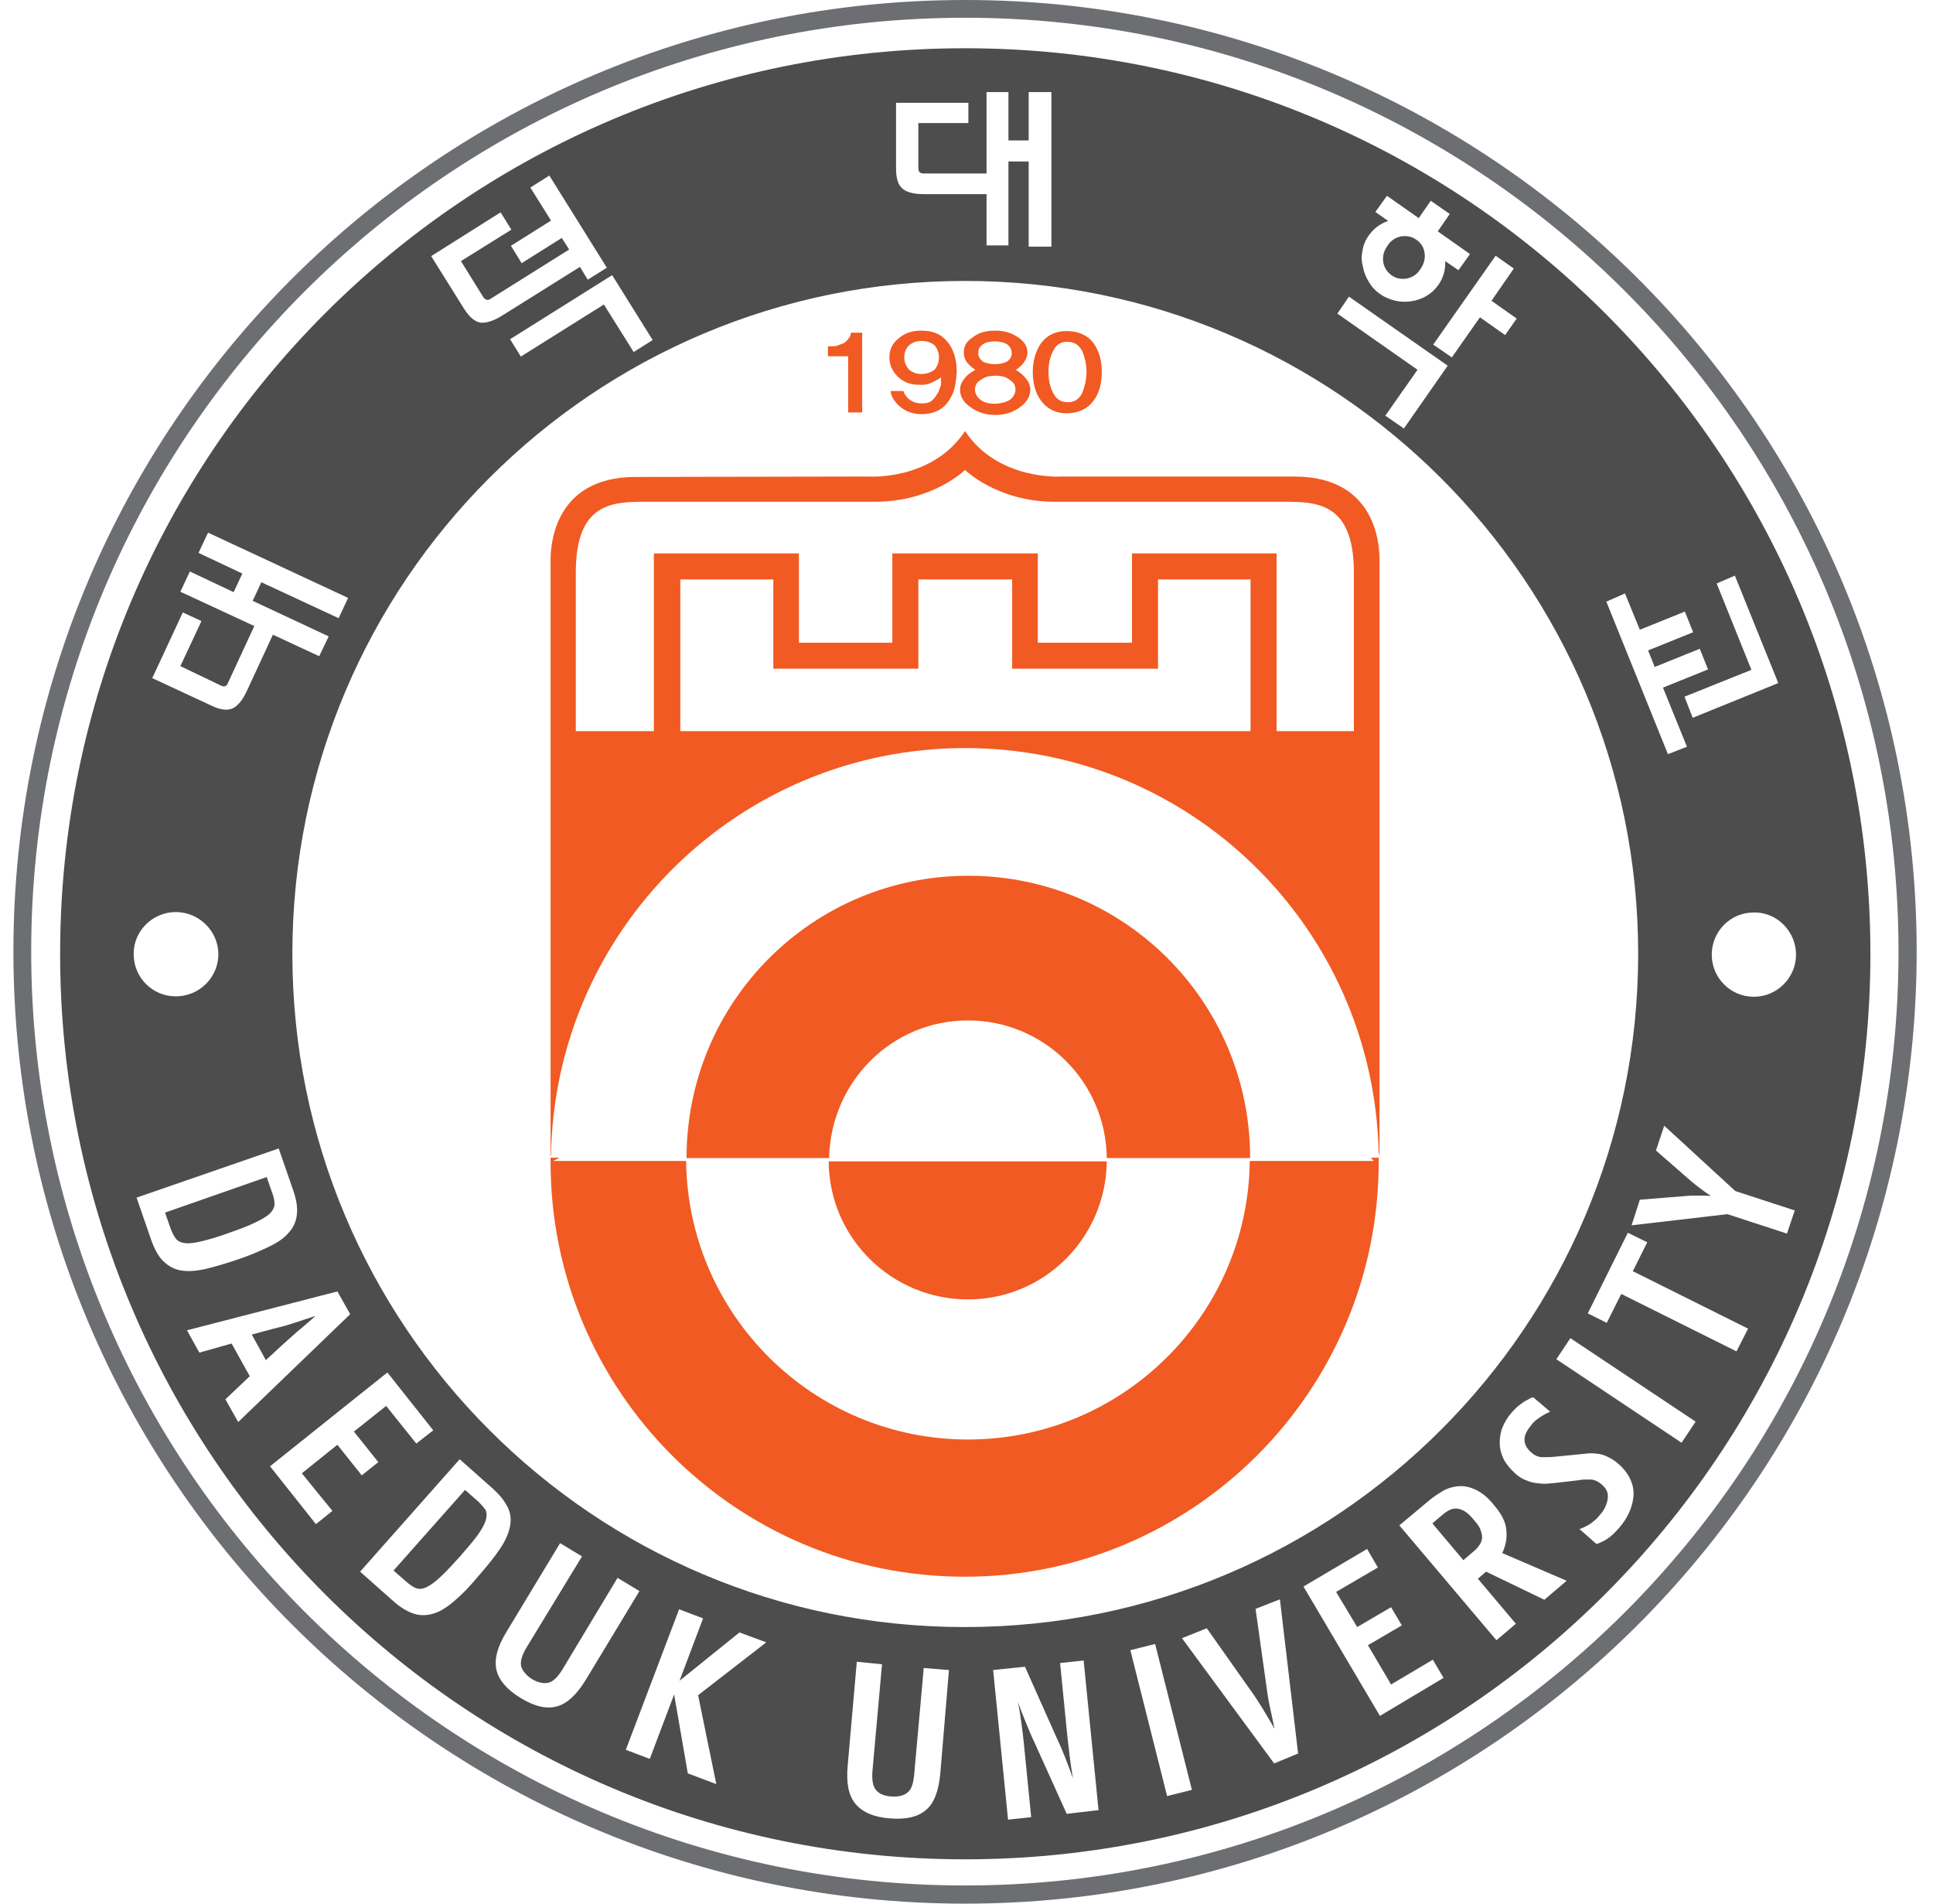
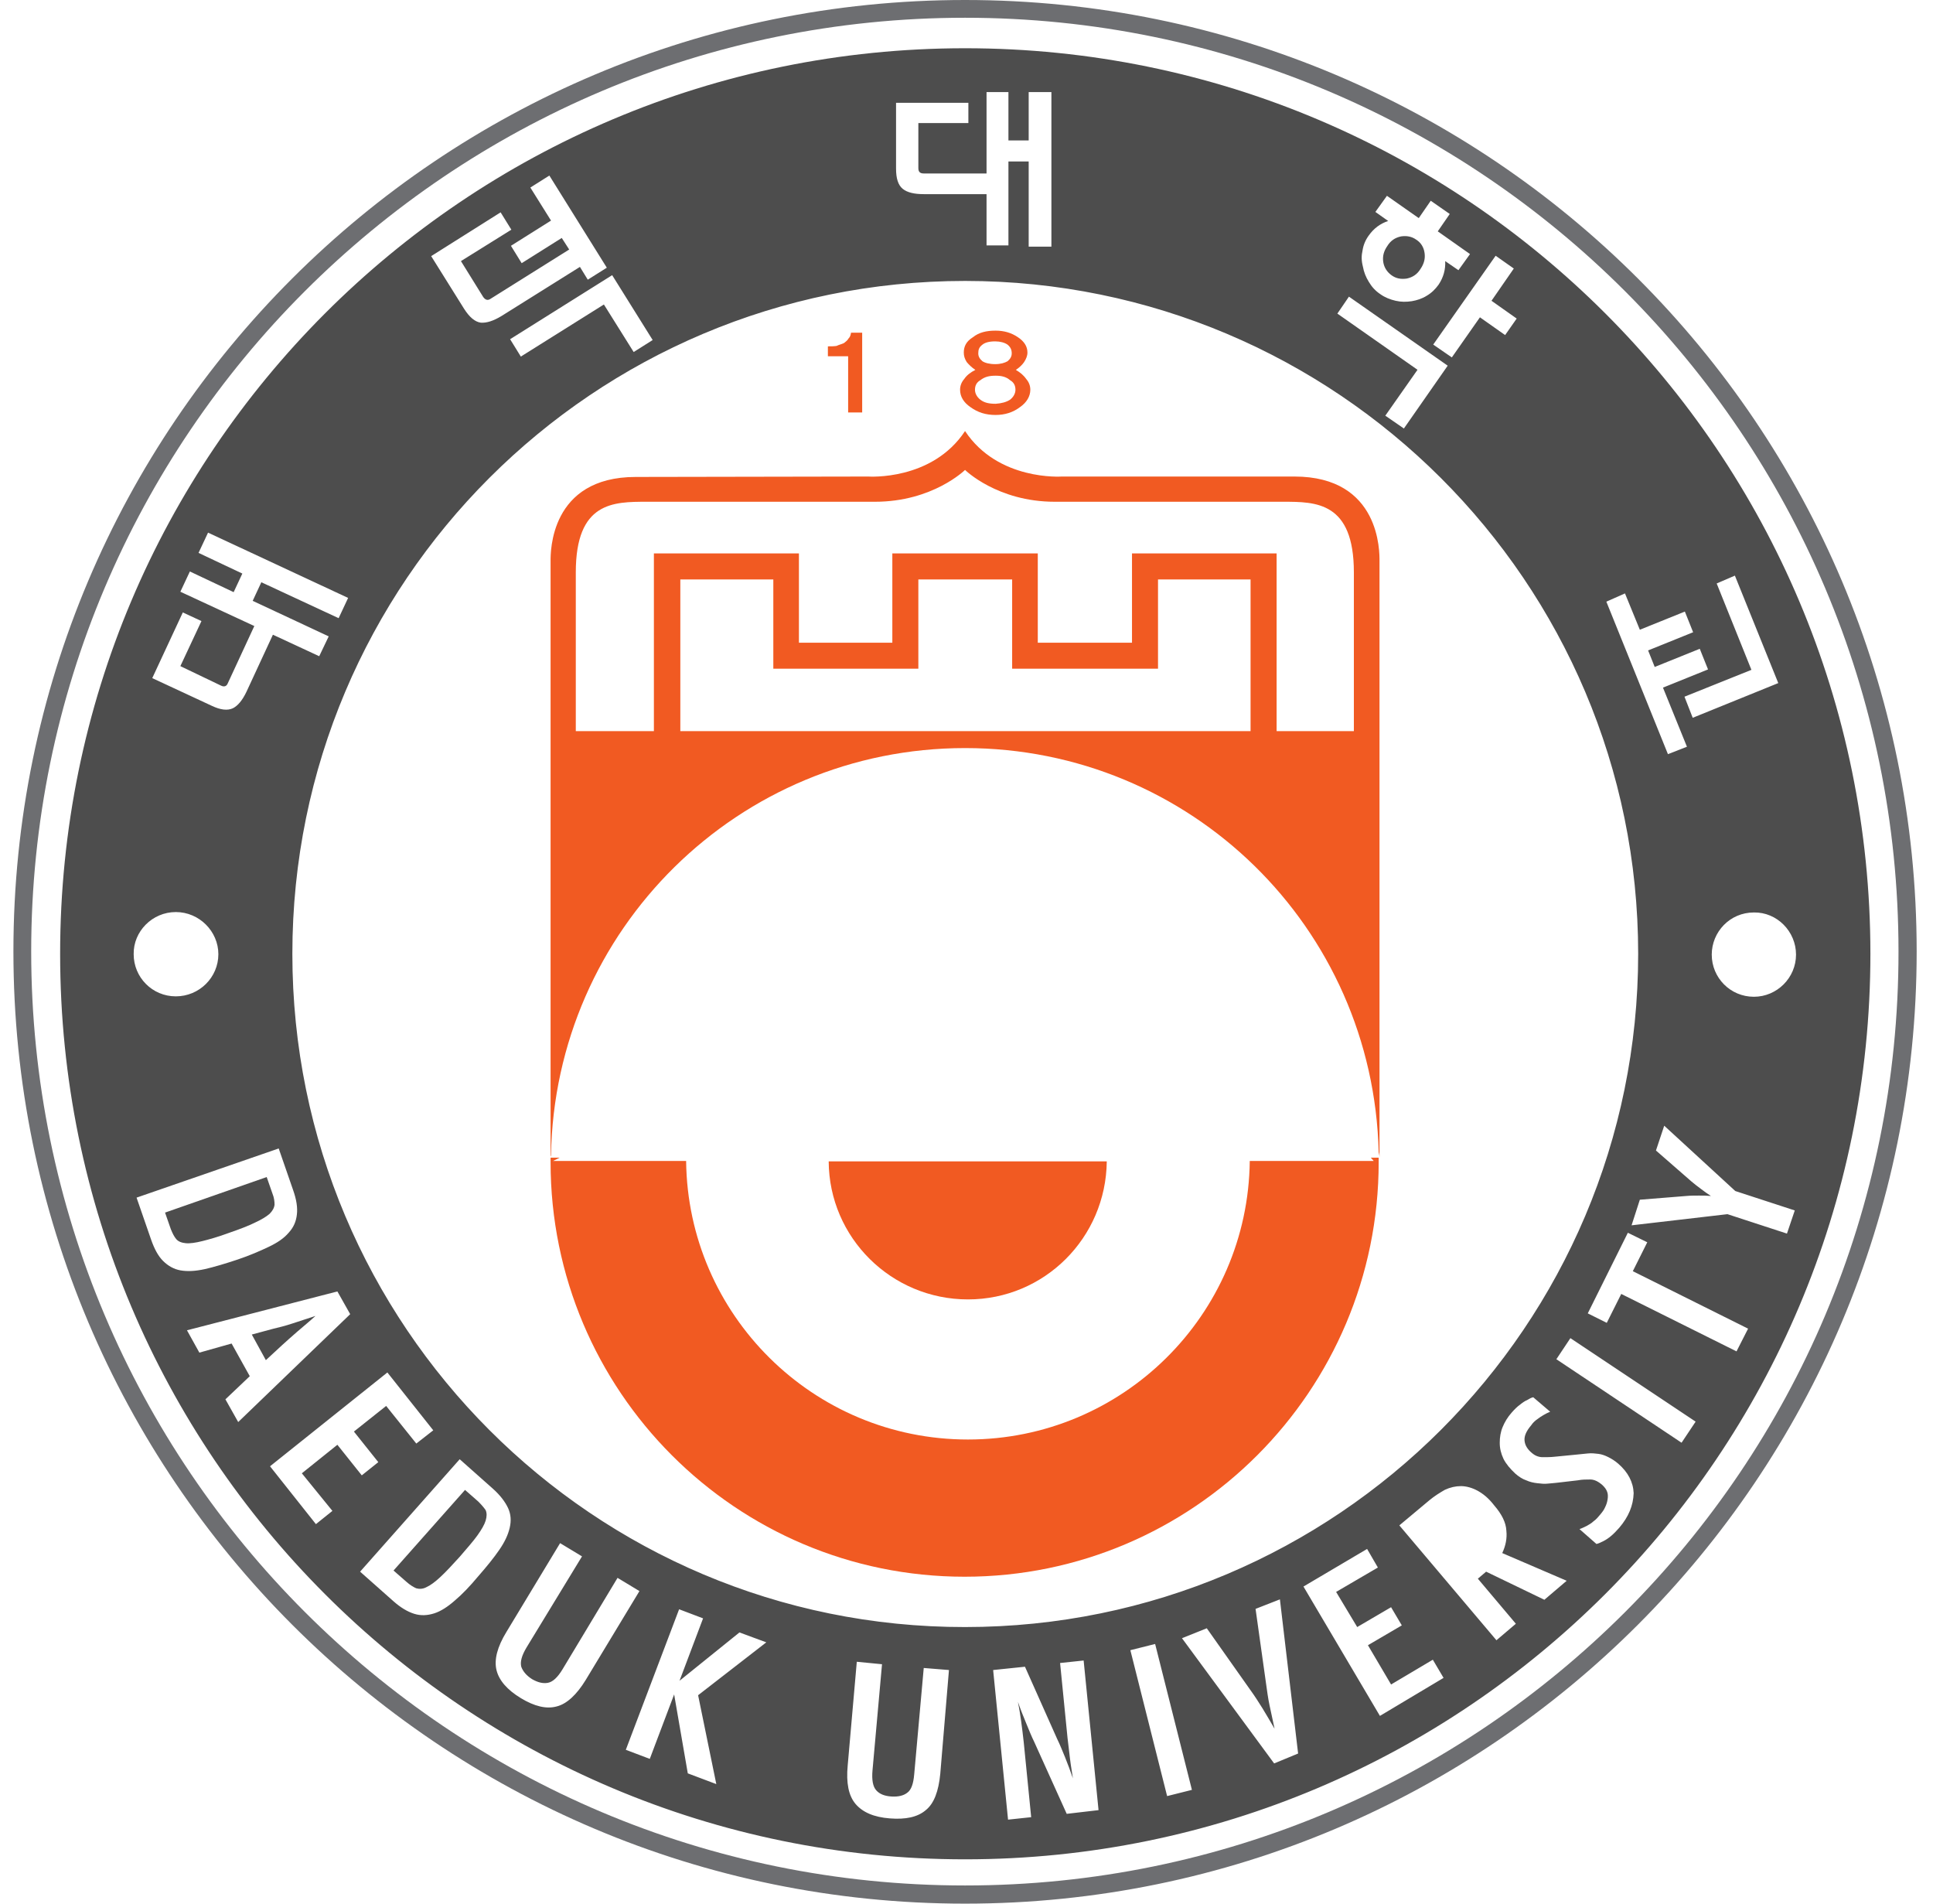
<svg xmlns="http://www.w3.org/2000/svg" width="65" height="64" viewBox="0 0 65 64" fill="none">
  <path d="M43.525 16.021H35.702C35.702 16.021 33.563 16.174 32.451 14.492V15.799C32.451 15.799 33.535 16.869 35.466 16.869H43.15C44.248 16.869 45.526 16.869 45.526 19.244V24.58H42.928V18.605H38.065V21.607H34.897V18.605H30.006V21.607H26.865V18.605H21.988V24.58H19.362V19.244C19.362 16.869 20.626 16.869 21.752 16.869H29.422C31.367 16.869 32.451 15.799 32.451 15.799V14.492C31.339 16.174 29.2 16.021 29.2 16.021L21.377 16.035C18.487 16.035 18.514 18.578 18.514 18.855V38.92C18.514 38.892 18.514 38.864 18.528 38.85C18.653 31.25 24.837 25.15 32.451 25.15C40.038 25.15 46.179 31.18 46.36 38.739C46.374 38.795 46.388 38.85 46.388 38.92V18.855C46.388 18.578 46.429 16.021 43.525 16.021ZM42.052 24.58H22.877V19.481H26.004V22.482H30.881V19.481H34.035V22.482H38.94V19.481H42.052V24.58Z" fill="#F15A22" />
  <path d="M46.193 39.031H42.025C41.969 44.214 37.745 48.396 32.548 48.396C27.338 48.396 23.127 44.2 23.072 39.031H18.598L18.82 38.92H18.514V39.073C18.514 46.757 24.739 53.009 32.437 53.009C40.121 53.009 46.36 46.757 46.36 39.073C46.36 39.017 46.36 38.975 46.36 38.92H46.096L46.193 39.031Z" fill="#F15A22" />
-   <path d="M32.548 34.307C35.105 34.307 37.189 36.363 37.217 38.934H42.038C42.038 33.681 37.8 29.443 32.562 29.443C27.324 29.443 23.086 33.681 23.086 38.934H27.88C27.935 36.363 29.992 34.307 32.548 34.307Z" fill="#F15A22" />
  <path d="M32.549 43.686C35.119 43.686 37.19 41.615 37.217 39.045H27.866C27.88 41.615 29.978 43.686 32.549 43.686Z" fill="#F15A22" />
  <path d="M28.52 13.853V11.977H27.839V11.644C27.95 11.644 28.033 11.644 28.13 11.63C28.214 11.588 28.297 11.575 28.381 11.533C28.45 11.477 28.492 11.45 28.533 11.38C28.589 11.324 28.603 11.269 28.617 11.185H28.992V13.867H28.52V13.853Z" fill="#F15A22" />
-   <path d="M31.672 11.311C31.852 11.45 31.977 11.63 32.047 11.811C32.13 12.005 32.172 12.228 32.172 12.533C32.144 12.811 32.116 13.061 32.033 13.242C31.936 13.45 31.825 13.617 31.644 13.742C31.463 13.867 31.241 13.923 30.991 13.923C30.699 13.923 30.463 13.839 30.268 13.673C30.088 13.52 29.963 13.339 29.949 13.145H30.379C30.407 13.242 30.463 13.339 30.574 13.423C30.671 13.506 30.81 13.562 30.991 13.562C31.171 13.562 31.283 13.534 31.366 13.437C31.449 13.367 31.505 13.256 31.561 13.172C31.588 13.075 31.63 12.978 31.644 12.922C31.644 12.839 31.644 12.756 31.644 12.686C31.561 12.756 31.449 12.797 31.324 12.867C31.199 12.922 31.06 12.95 30.893 12.936C30.588 12.936 30.352 12.825 30.185 12.658C29.99 12.464 29.907 12.242 29.907 12.019C29.907 11.755 30.004 11.547 30.213 11.38C30.421 11.199 30.671 11.116 30.977 11.116C31.255 11.116 31.477 11.172 31.672 11.311ZM31.435 12.422C31.519 12.311 31.574 12.172 31.574 12.019C31.574 11.852 31.519 11.727 31.435 11.616C31.324 11.519 31.171 11.463 30.977 11.463C30.81 11.463 30.671 11.519 30.56 11.616C30.463 11.713 30.407 11.852 30.407 12.019C30.407 12.172 30.463 12.297 30.56 12.422C30.685 12.519 30.81 12.575 30.977 12.575C31.157 12.575 31.31 12.519 31.435 12.422Z" fill="#F15A22" />
  <path d="M34.508 12.742C34.605 12.853 34.646 12.978 34.646 13.103C34.646 13.325 34.521 13.534 34.299 13.687C34.063 13.867 33.785 13.951 33.479 13.951C33.146 13.951 32.882 13.867 32.632 13.687C32.409 13.534 32.284 13.339 32.284 13.103C32.284 12.978 32.326 12.853 32.423 12.742C32.507 12.617 32.632 12.519 32.798 12.436C32.673 12.353 32.576 12.255 32.507 12.172C32.437 12.061 32.409 11.964 32.409 11.852C32.409 11.644 32.493 11.477 32.715 11.338C32.923 11.172 33.174 11.116 33.479 11.116C33.757 11.116 34.007 11.185 34.23 11.338C34.438 11.477 34.549 11.644 34.549 11.852C34.549 11.964 34.508 12.061 34.438 12.172C34.382 12.255 34.285 12.353 34.16 12.436C34.299 12.519 34.41 12.603 34.508 12.742ZM33.966 13.437C34.091 13.339 34.146 13.214 34.146 13.103C34.146 12.964 34.091 12.853 33.966 12.783C33.84 12.672 33.688 12.631 33.479 12.631C33.257 12.631 33.104 12.672 32.965 12.783C32.84 12.853 32.785 12.964 32.785 13.103C32.785 13.214 32.84 13.339 32.965 13.437C33.09 13.534 33.243 13.575 33.479 13.575C33.674 13.562 33.84 13.52 33.966 13.437ZM33.882 12.144C33.98 12.061 34.021 11.977 34.021 11.88C34.021 11.755 33.98 11.672 33.882 11.588C33.785 11.519 33.632 11.477 33.465 11.477C33.257 11.477 33.118 11.519 33.035 11.588C32.923 11.672 32.896 11.755 32.896 11.88C32.896 11.977 32.937 12.061 33.035 12.144C33.118 12.2 33.271 12.242 33.465 12.242C33.646 12.242 33.785 12.2 33.882 12.144Z" fill="#F15A22" />
-   <path d="M36.758 11.519C36.952 11.783 37.05 12.102 37.05 12.505C37.05 12.908 36.952 13.242 36.758 13.492C36.549 13.756 36.244 13.895 35.868 13.895C35.507 13.895 35.229 13.756 35.021 13.492C34.826 13.242 34.729 12.908 34.729 12.505C34.729 12.102 34.84 11.769 35.021 11.519C35.229 11.255 35.507 11.13 35.868 11.13C36.258 11.13 36.563 11.269 36.758 11.519ZM36.383 13.228C36.466 13.034 36.535 12.783 36.535 12.505C36.535 12.214 36.466 11.977 36.383 11.783C36.258 11.575 36.105 11.491 35.882 11.491C35.688 11.491 35.521 11.575 35.424 11.783C35.313 11.977 35.257 12.214 35.257 12.505C35.257 12.783 35.313 13.034 35.424 13.228C35.521 13.422 35.688 13.52 35.882 13.52C36.105 13.534 36.272 13.436 36.383 13.228Z" fill="#F15A22" />
  <path d="M32.451 0C14.777 0 0.451 14.312 0.451 31.986C0.451 49.66 14.777 64 32.451 64C50.126 64 64.451 49.66 64.451 31.986C64.451 14.312 50.126 0 32.451 0ZM32.451 63.389C15.11 63.389 1.049 49.327 1.049 31.986C1.049 14.659 15.11 0.597 32.451 0.597C49.792 0.597 63.84 14.659 63.84 31.986C63.854 49.327 49.792 63.389 32.451 63.389Z" fill="#6D6E71" />
  <path d="M9.19 44.672L8.467 44.867L8.94 45.728L9.481 45.228C9.62 45.103 9.787 44.95 9.996 44.77C10.204 44.589 10.412 44.422 10.607 44.242C10.357 44.325 10.107 44.408 9.843 44.492C9.593 44.575 9.37 44.63 9.19 44.672Z" fill="#4D4D4D" />
  <path d="M7.703 41.448C8.065 41.323 8.356 41.212 8.579 41.101C8.787 41.004 8.954 40.906 9.065 40.809C9.162 40.712 9.218 40.615 9.232 40.504C9.232 40.392 9.218 40.267 9.162 40.128L8.968 39.572L5.55 40.767L5.744 41.323C5.8 41.462 5.855 41.573 5.925 41.657C5.994 41.74 6.105 41.782 6.244 41.796C6.383 41.81 6.578 41.782 6.8 41.726C7.023 41.671 7.328 41.587 7.703 41.448Z" fill="#4D4D4D" />
-   <path d="M49.555 51.092C49.444 50.953 49.333 50.855 49.236 50.8C49.138 50.744 49.041 50.717 48.958 50.717C48.86 50.717 48.777 50.744 48.708 50.786C48.624 50.828 48.541 50.897 48.457 50.967L48.166 51.217L49.208 52.453L49.5 52.203C49.583 52.134 49.666 52.064 49.722 51.981C49.778 51.911 49.819 51.828 49.833 51.745C49.847 51.661 49.833 51.564 49.791 51.453C49.764 51.356 49.68 51.231 49.555 51.092Z" fill="#4D4D4D" />
  <path d="M16.081 50.48L15.637 50.091L13.233 52.801L13.678 53.19C13.789 53.287 13.9 53.357 13.997 53.398C14.095 53.426 14.22 53.426 14.345 53.357C14.47 53.301 14.623 53.19 14.803 53.023C14.984 52.856 15.192 52.634 15.456 52.342C15.706 52.051 15.915 51.814 16.054 51.62C16.193 51.425 16.29 51.258 16.332 51.12C16.373 50.981 16.373 50.87 16.332 50.772C16.276 50.689 16.193 50.592 16.081 50.48Z" fill="#4D4D4D" />
  <path d="M32.452 1.622C15.625 1.622 2.022 15.253 2.022 32.066C2.022 48.893 15.639 62.51 32.452 62.51C49.264 62.51 62.895 48.879 62.895 32.066C62.895 15.253 49.278 1.622 32.452 1.622ZM60.394 32.094C60.394 32.872 59.755 33.511 58.977 33.511C58.185 33.511 57.56 32.872 57.56 32.094C57.56 31.33 58.171 30.677 58.977 30.677C59.755 30.663 60.394 31.316 60.394 32.094ZM58.338 19.352L59.797 22.965L56.92 24.132L56.643 23.423L58.894 22.52L57.726 19.616L58.338 19.352ZM54.642 19.95L55.142 21.172L56.656 20.561L56.934 21.256L55.42 21.867L55.642 22.423L57.157 21.812L57.435 22.506L55.92 23.118L56.726 25.105L56.087 25.355L54.016 20.228L54.642 19.95ZM50.904 9.028L50.154 10.112L51.001 10.71L50.612 11.265L49.765 10.668L48.82 12.016L48.194 11.585L50.293 8.598L50.904 9.028ZM45.818 8.417C45.846 8.236 45.916 8.069 46.027 7.917C46.194 7.68 46.416 7.514 46.68 7.43L46.249 7.125L46.638 6.583L47.708 7.333L48.111 6.749L48.75 7.194L48.347 7.778L49.431 8.542L49.042 9.084L48.597 8.778C48.611 9.056 48.542 9.32 48.375 9.57C48.264 9.723 48.139 9.848 47.972 9.945C47.819 10.043 47.639 10.098 47.472 10.126C47.291 10.154 47.111 10.154 46.93 10.112C46.749 10.07 46.569 10.001 46.416 9.89C46.249 9.779 46.124 9.64 46.027 9.473C45.93 9.32 45.86 9.139 45.832 8.973C45.777 8.764 45.777 8.598 45.818 8.417ZM45.36 9.973L48.681 12.294L47.208 14.406L46.583 13.975L47.666 12.432L44.971 10.543L45.36 9.973ZM30.131 3.456H32.563V4.137H30.881V5.652C30.881 5.777 30.937 5.832 31.062 5.832H33.174V3.095H33.91V4.721H34.591V3.095H35.355V8.292H34.591V5.429H33.91V8.25H33.174V6.527H31.062C30.742 6.527 30.506 6.472 30.353 6.347C30.201 6.221 30.131 5.999 30.131 5.666V3.456ZM21.947 11.432L21.308 11.835L20.307 10.237L17.514 11.988L17.153 11.404L20.585 9.251L21.947 11.432ZM16.834 7.139L17.195 7.722L15.5 8.778L16.25 9.987C16.32 10.084 16.403 10.112 16.5 10.043L19.14 8.389L18.89 8L17.542 8.848L17.181 8.264L18.529 7.416L17.834 6.305L18.473 5.902L20.405 9L19.765 9.403L19.501 8.973L16.861 10.626C16.584 10.793 16.361 10.862 16.167 10.848C15.972 10.821 15.791 10.668 15.611 10.39L14.499 8.611L16.834 7.139ZM7.427 23.048C7.538 23.104 7.621 23.076 7.663 22.965L8.552 21.047L6.065 19.894L6.385 19.213L7.857 19.908L8.149 19.283L6.676 18.588L6.996 17.907L11.706 20.102L11.387 20.783L8.788 19.575L8.497 20.2L11.053 21.395L10.734 22.062L9.177 21.339L8.288 23.257C8.149 23.548 7.996 23.729 7.83 23.812C7.649 23.896 7.413 23.868 7.121 23.729L5.12 22.798L6.148 20.589L6.774 20.881L6.065 22.395L7.427 23.048ZM5.912 30.663C6.704 30.663 7.343 31.316 7.343 32.08C7.343 32.858 6.704 33.497 5.912 33.497C5.12 33.497 4.495 32.858 4.495 32.08C4.481 31.316 5.12 30.663 5.912 30.663ZM5.481 42.39C5.315 42.223 5.19 41.987 5.078 41.667L4.592 40.264L9.372 38.611L9.858 40.014C9.97 40.334 10.011 40.597 9.983 40.834C9.956 41.07 9.872 41.264 9.706 41.445C9.553 41.626 9.33 41.779 9.039 41.917C8.747 42.056 8.399 42.209 7.983 42.348C7.566 42.487 7.191 42.598 6.885 42.668C6.565 42.737 6.301 42.751 6.065 42.709C5.843 42.668 5.648 42.557 5.481 42.39ZM7.58 47.045L8.399 46.267L7.788 45.169L6.704 45.475L6.287 44.724L11.345 43.418L11.776 44.182L8.01 47.809L7.58 47.045ZM11.178 50.796L10.623 51.241L9.08 49.296L13.026 46.142L14.569 48.087L13.999 48.532L12.985 47.267L11.901 48.129L12.721 49.157L12.165 49.601L11.345 48.573L10.15 49.532L11.178 50.796ZM15.291 53.812C15.055 54.02 14.819 54.173 14.597 54.242C14.374 54.312 14.152 54.326 13.93 54.256C13.707 54.187 13.471 54.048 13.221 53.825L12.109 52.839L15.458 49.059L16.57 50.046C16.82 50.268 16.986 50.491 17.084 50.699C17.181 50.907 17.195 51.13 17.139 51.366C17.084 51.602 16.973 51.839 16.792 52.102C16.611 52.367 16.375 52.658 16.083 52.992C15.805 53.325 15.541 53.603 15.291 53.812ZM18.723 57.369C18.376 57.466 17.973 57.369 17.514 57.091C17.056 56.813 16.778 56.493 16.695 56.146C16.611 55.799 16.722 55.368 17.028 54.868L18.834 51.88L19.571 52.325L17.709 55.382C17.542 55.66 17.487 55.868 17.528 56.035C17.584 56.188 17.695 56.327 17.89 56.452C18.084 56.563 18.251 56.605 18.418 56.577C18.584 56.549 18.751 56.396 18.918 56.118L20.766 53.047L21.502 53.492L19.696 56.479C19.39 56.98 19.057 57.285 18.723 57.369ZM24.087 59.981L23.128 59.62L22.669 56.966L21.85 59.133L21.044 58.828L22.836 54.103L23.642 54.409L22.85 56.507L24.865 54.882L25.768 55.215L23.475 56.993L24.087 59.981ZM31.618 59.634C31.562 60.217 31.409 60.634 31.131 60.856C30.854 61.093 30.451 61.176 29.923 61.134C29.381 61.093 29.006 60.926 28.769 60.648C28.533 60.37 28.45 59.939 28.505 59.356L28.811 55.868L29.659 55.951L29.339 59.522C29.311 59.842 29.353 60.064 29.464 60.189C29.575 60.314 29.742 60.384 29.978 60.398C30.201 60.412 30.381 60.37 30.506 60.273C30.645 60.175 30.715 59.967 30.742 59.647L31.062 56.077L31.91 56.146L31.618 59.634ZM9.831 32.066C9.831 19.561 19.96 9.445 32.452 9.445C44.929 9.445 55.086 19.561 55.086 32.066C55.086 44.572 44.943 54.701 32.452 54.701C19.96 54.715 9.831 44.572 9.831 32.066ZM35.87 60.981L34.772 58.55C34.689 58.383 34.605 58.175 34.508 57.938C34.411 57.702 34.313 57.466 34.23 57.216C34.313 57.633 34.369 58.077 34.425 58.578L34.675 61.093L33.897 61.176L33.396 56.146L34.466 56.035L35.55 58.466C35.633 58.633 35.717 58.842 35.814 59.078C35.911 59.314 35.995 59.55 36.078 59.786C36.05 59.592 36.009 59.37 35.981 59.133C35.953 58.897 35.925 58.661 35.897 58.425L35.647 55.91L36.439 55.826L36.94 60.856L35.87 60.981ZM39.246 60.384L38.01 55.479L38.843 55.27L40.08 60.175L39.246 60.384ZM42.845 59.286L39.746 55.076L40.58 54.742L42.081 56.868C42.192 57.021 42.317 57.216 42.456 57.438C42.595 57.674 42.734 57.897 42.859 58.119C42.803 57.855 42.748 57.605 42.692 57.341C42.636 57.077 42.609 56.855 42.581 56.66L42.22 54.09L43.039 53.77L43.651 58.953L42.845 59.286ZM46.402 57.688L43.831 53.339L45.971 52.075L46.333 52.7L44.929 53.52L45.638 54.701L46.777 54.034L47.138 54.645L45.999 55.312L46.777 56.632L48.181 55.799L48.542 56.41L46.402 57.688ZM51.932 53.784L49.973 52.839L49.695 53.075L50.973 54.59L50.32 55.145L47.055 51.283L48.069 50.435C48.236 50.296 48.417 50.185 48.584 50.088C48.764 50.004 48.945 49.963 49.125 49.963C49.306 49.963 49.501 50.018 49.681 50.115C49.862 50.213 50.056 50.366 50.237 50.602C50.501 50.907 50.64 51.185 50.654 51.463C50.682 51.727 50.626 51.977 50.515 52.214L52.682 53.145L51.932 53.784ZM54.447 51.366C54.35 51.477 54.253 51.575 54.169 51.644C54.086 51.713 54.002 51.769 53.919 51.811C53.836 51.852 53.752 51.894 53.683 51.908L53.113 51.408C53.197 51.38 53.28 51.338 53.363 51.297C53.433 51.255 53.516 51.213 53.586 51.144C53.669 51.088 53.739 51.005 53.808 50.921C53.877 50.838 53.933 50.769 53.975 50.671C54.016 50.588 54.044 50.505 54.058 50.407C54.072 50.324 54.072 50.227 54.044 50.157C54.016 50.074 53.961 50.004 53.891 49.935C53.752 49.81 53.614 49.74 53.474 49.74C53.336 49.74 53.197 49.74 53.058 49.768L52.335 49.852C52.252 49.865 52.154 49.865 52.043 49.879C51.932 49.893 51.821 49.879 51.696 49.865C51.571 49.852 51.446 49.824 51.321 49.768C51.196 49.727 51.071 49.643 50.959 49.546C50.779 49.379 50.64 49.212 50.557 49.046C50.473 48.865 50.431 48.698 50.431 48.504C50.431 48.323 50.459 48.142 50.529 47.976C50.598 47.809 50.696 47.642 50.834 47.489C50.932 47.378 51.015 47.295 51.112 47.225C51.196 47.156 51.279 47.1 51.349 47.072C51.418 47.031 51.487 46.989 51.557 46.975L52.127 47.462C52.057 47.489 51.974 47.531 51.904 47.573C51.835 47.614 51.765 47.656 51.696 47.712C51.613 47.767 51.543 47.837 51.487 47.92C51.321 48.115 51.251 48.281 51.265 48.434C51.279 48.587 51.362 48.726 51.515 48.851C51.627 48.948 51.752 48.99 51.877 48.99C52.002 48.99 52.141 48.99 52.266 48.976L52.974 48.907C53.127 48.893 53.266 48.879 53.391 48.865C53.516 48.851 53.641 48.865 53.752 48.879C53.864 48.893 53.975 48.934 54.086 48.99C54.197 49.046 54.308 49.115 54.419 49.212C54.739 49.49 54.92 49.824 54.934 50.199C54.92 50.616 54.767 50.991 54.447 51.366ZM56.545 48.504L52.335 45.697L52.807 44.988L57.018 47.795L56.545 48.504ZM58.393 45.433L54.517 43.502L54.03 44.474L53.391 44.155L54.739 41.445L55.392 41.765L54.906 42.737L58.782 44.669L58.393 45.433ZM60.089 41.473L58.088 40.82L54.864 41.195L55.142 40.334L56.712 40.208C56.851 40.195 56.99 40.195 57.129 40.195C57.268 40.195 57.393 40.195 57.532 40.208C57.421 40.139 57.309 40.056 57.198 39.972C57.087 39.889 56.976 39.806 56.879 39.722L55.684 38.68L55.962 37.846L58.352 40.042L60.352 40.695L60.089 41.473Z" fill="#4D4D4D" />
  <path d="M47.306 9.365C47.5 9.323 47.653 9.226 47.764 9.045C47.889 8.865 47.931 8.684 47.903 8.503C47.876 8.309 47.778 8.156 47.625 8.059C47.473 7.948 47.292 7.92 47.111 7.948C46.917 7.989 46.764 8.087 46.653 8.267C46.528 8.448 46.486 8.615 46.514 8.809C46.542 8.99 46.639 9.143 46.792 9.254C46.945 9.365 47.111 9.393 47.306 9.365Z" fill="#4D4D4D" />
</svg>